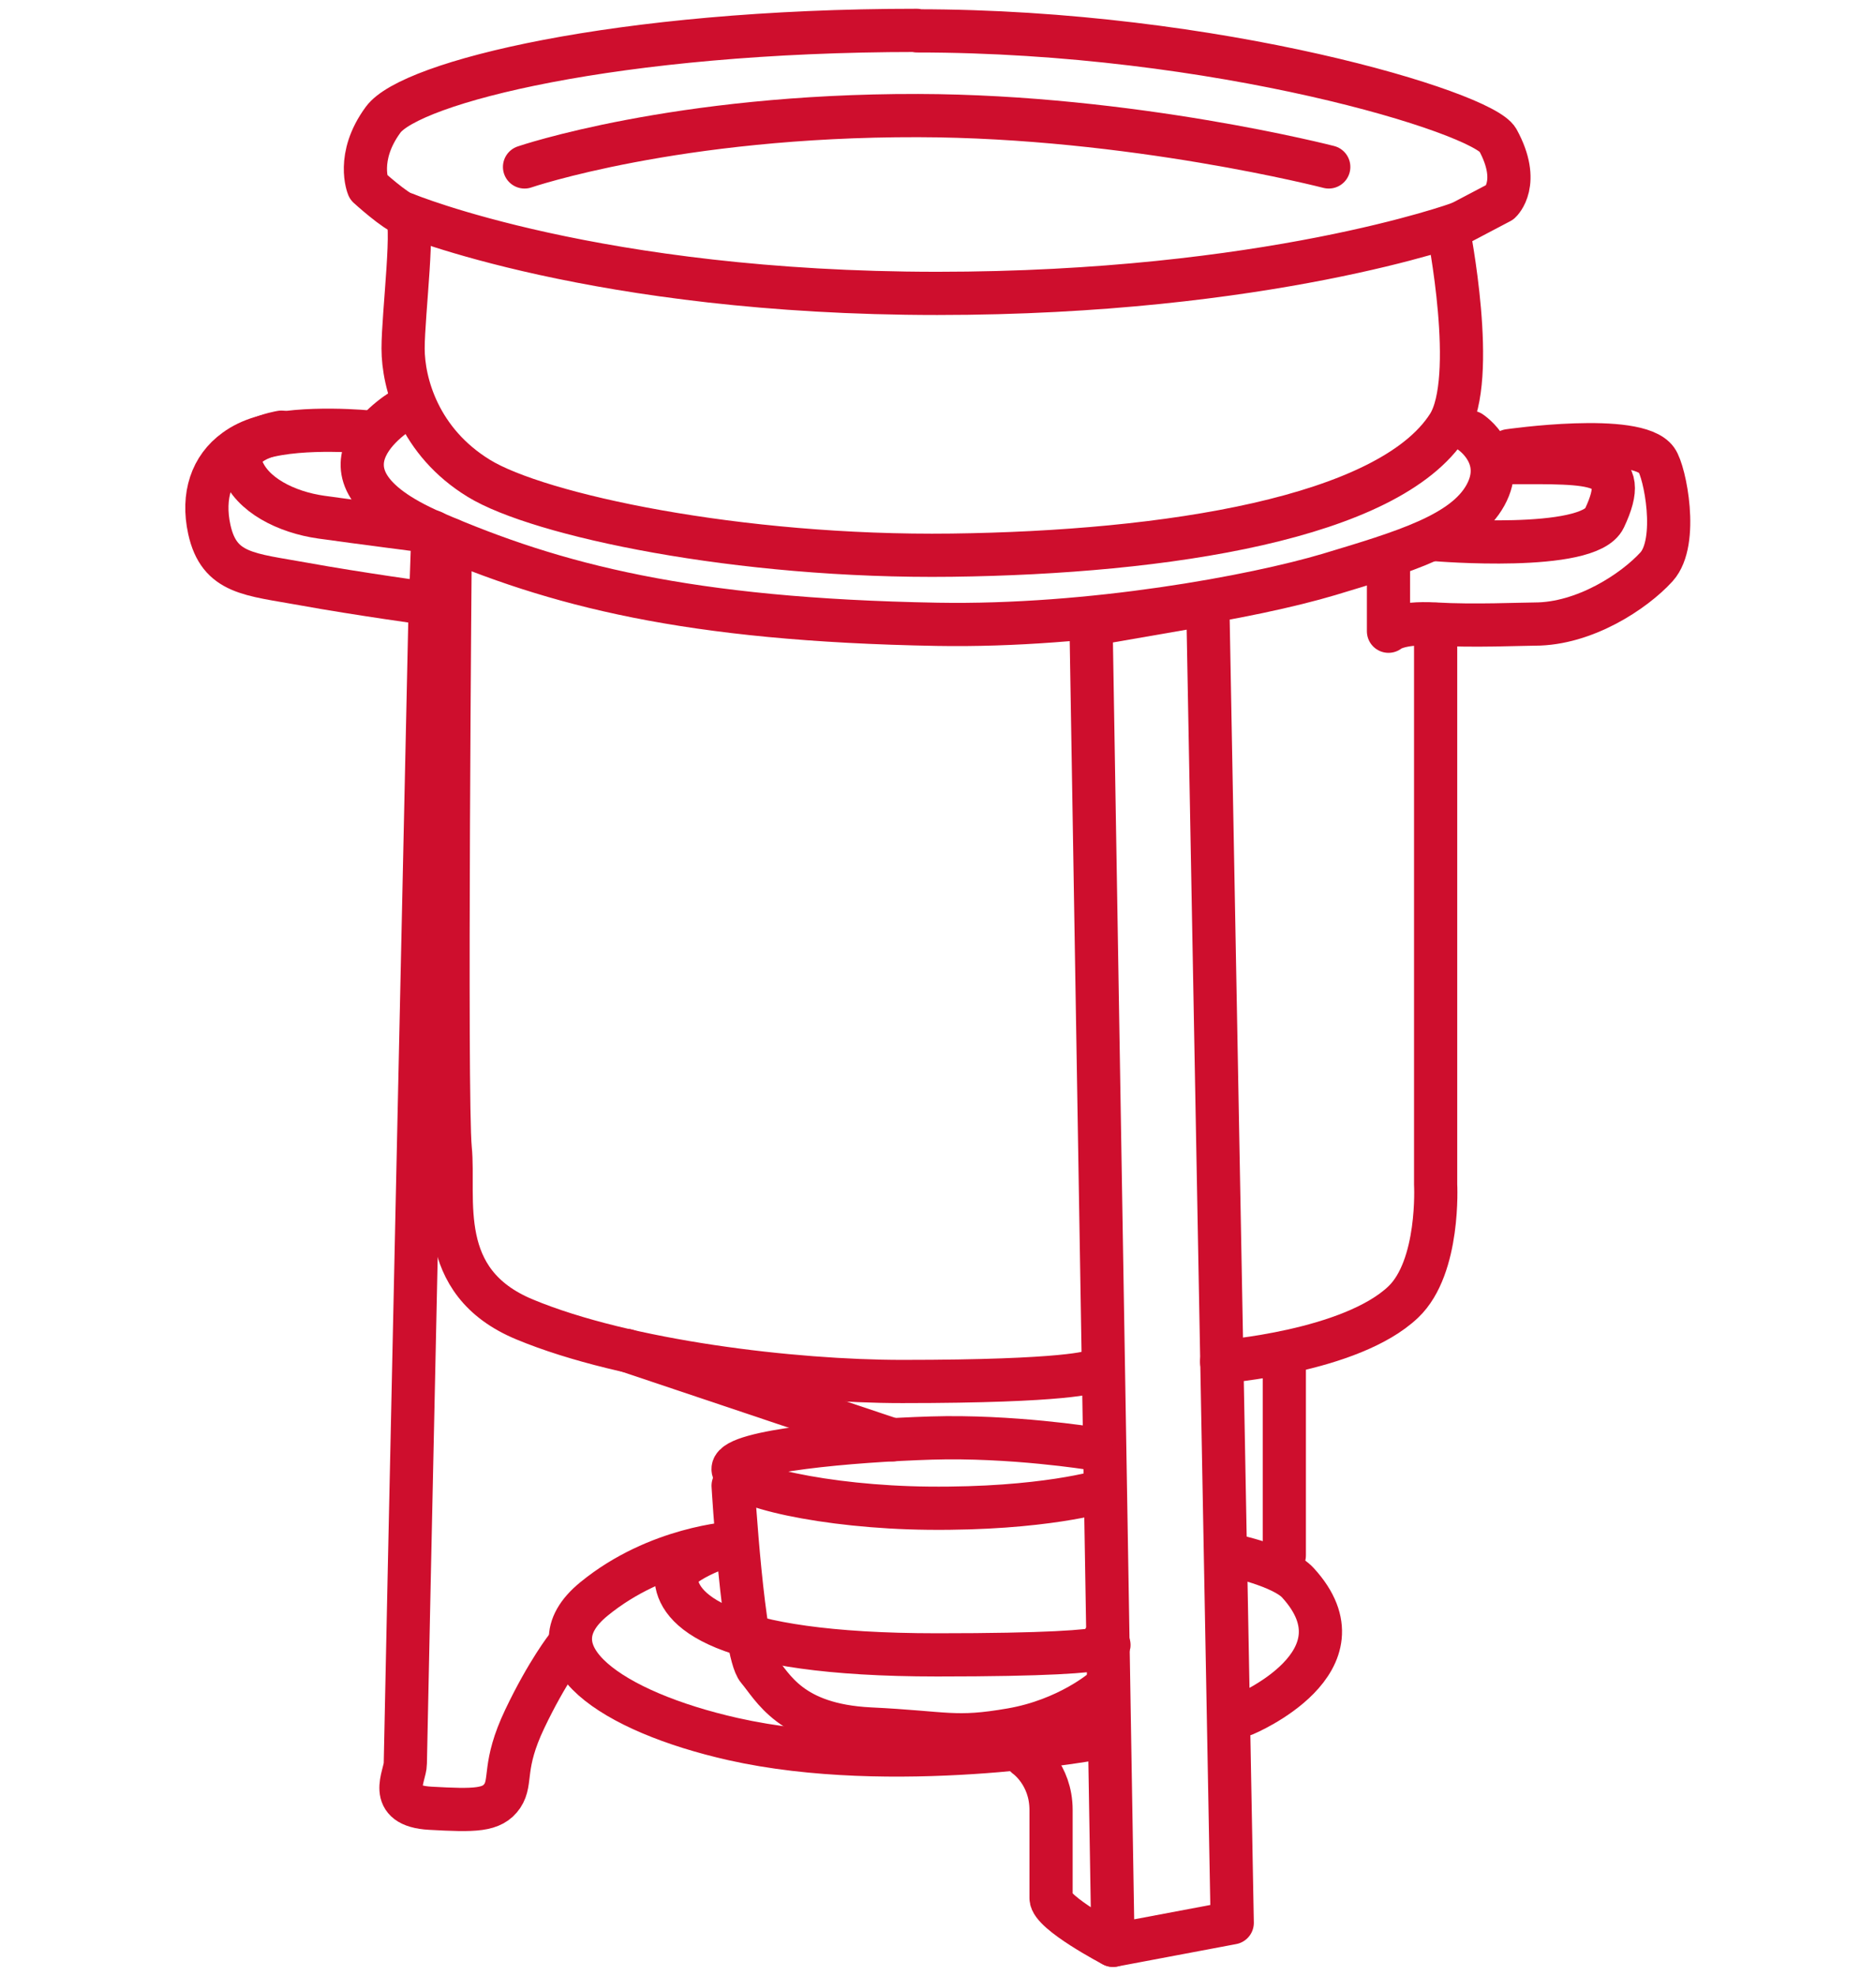
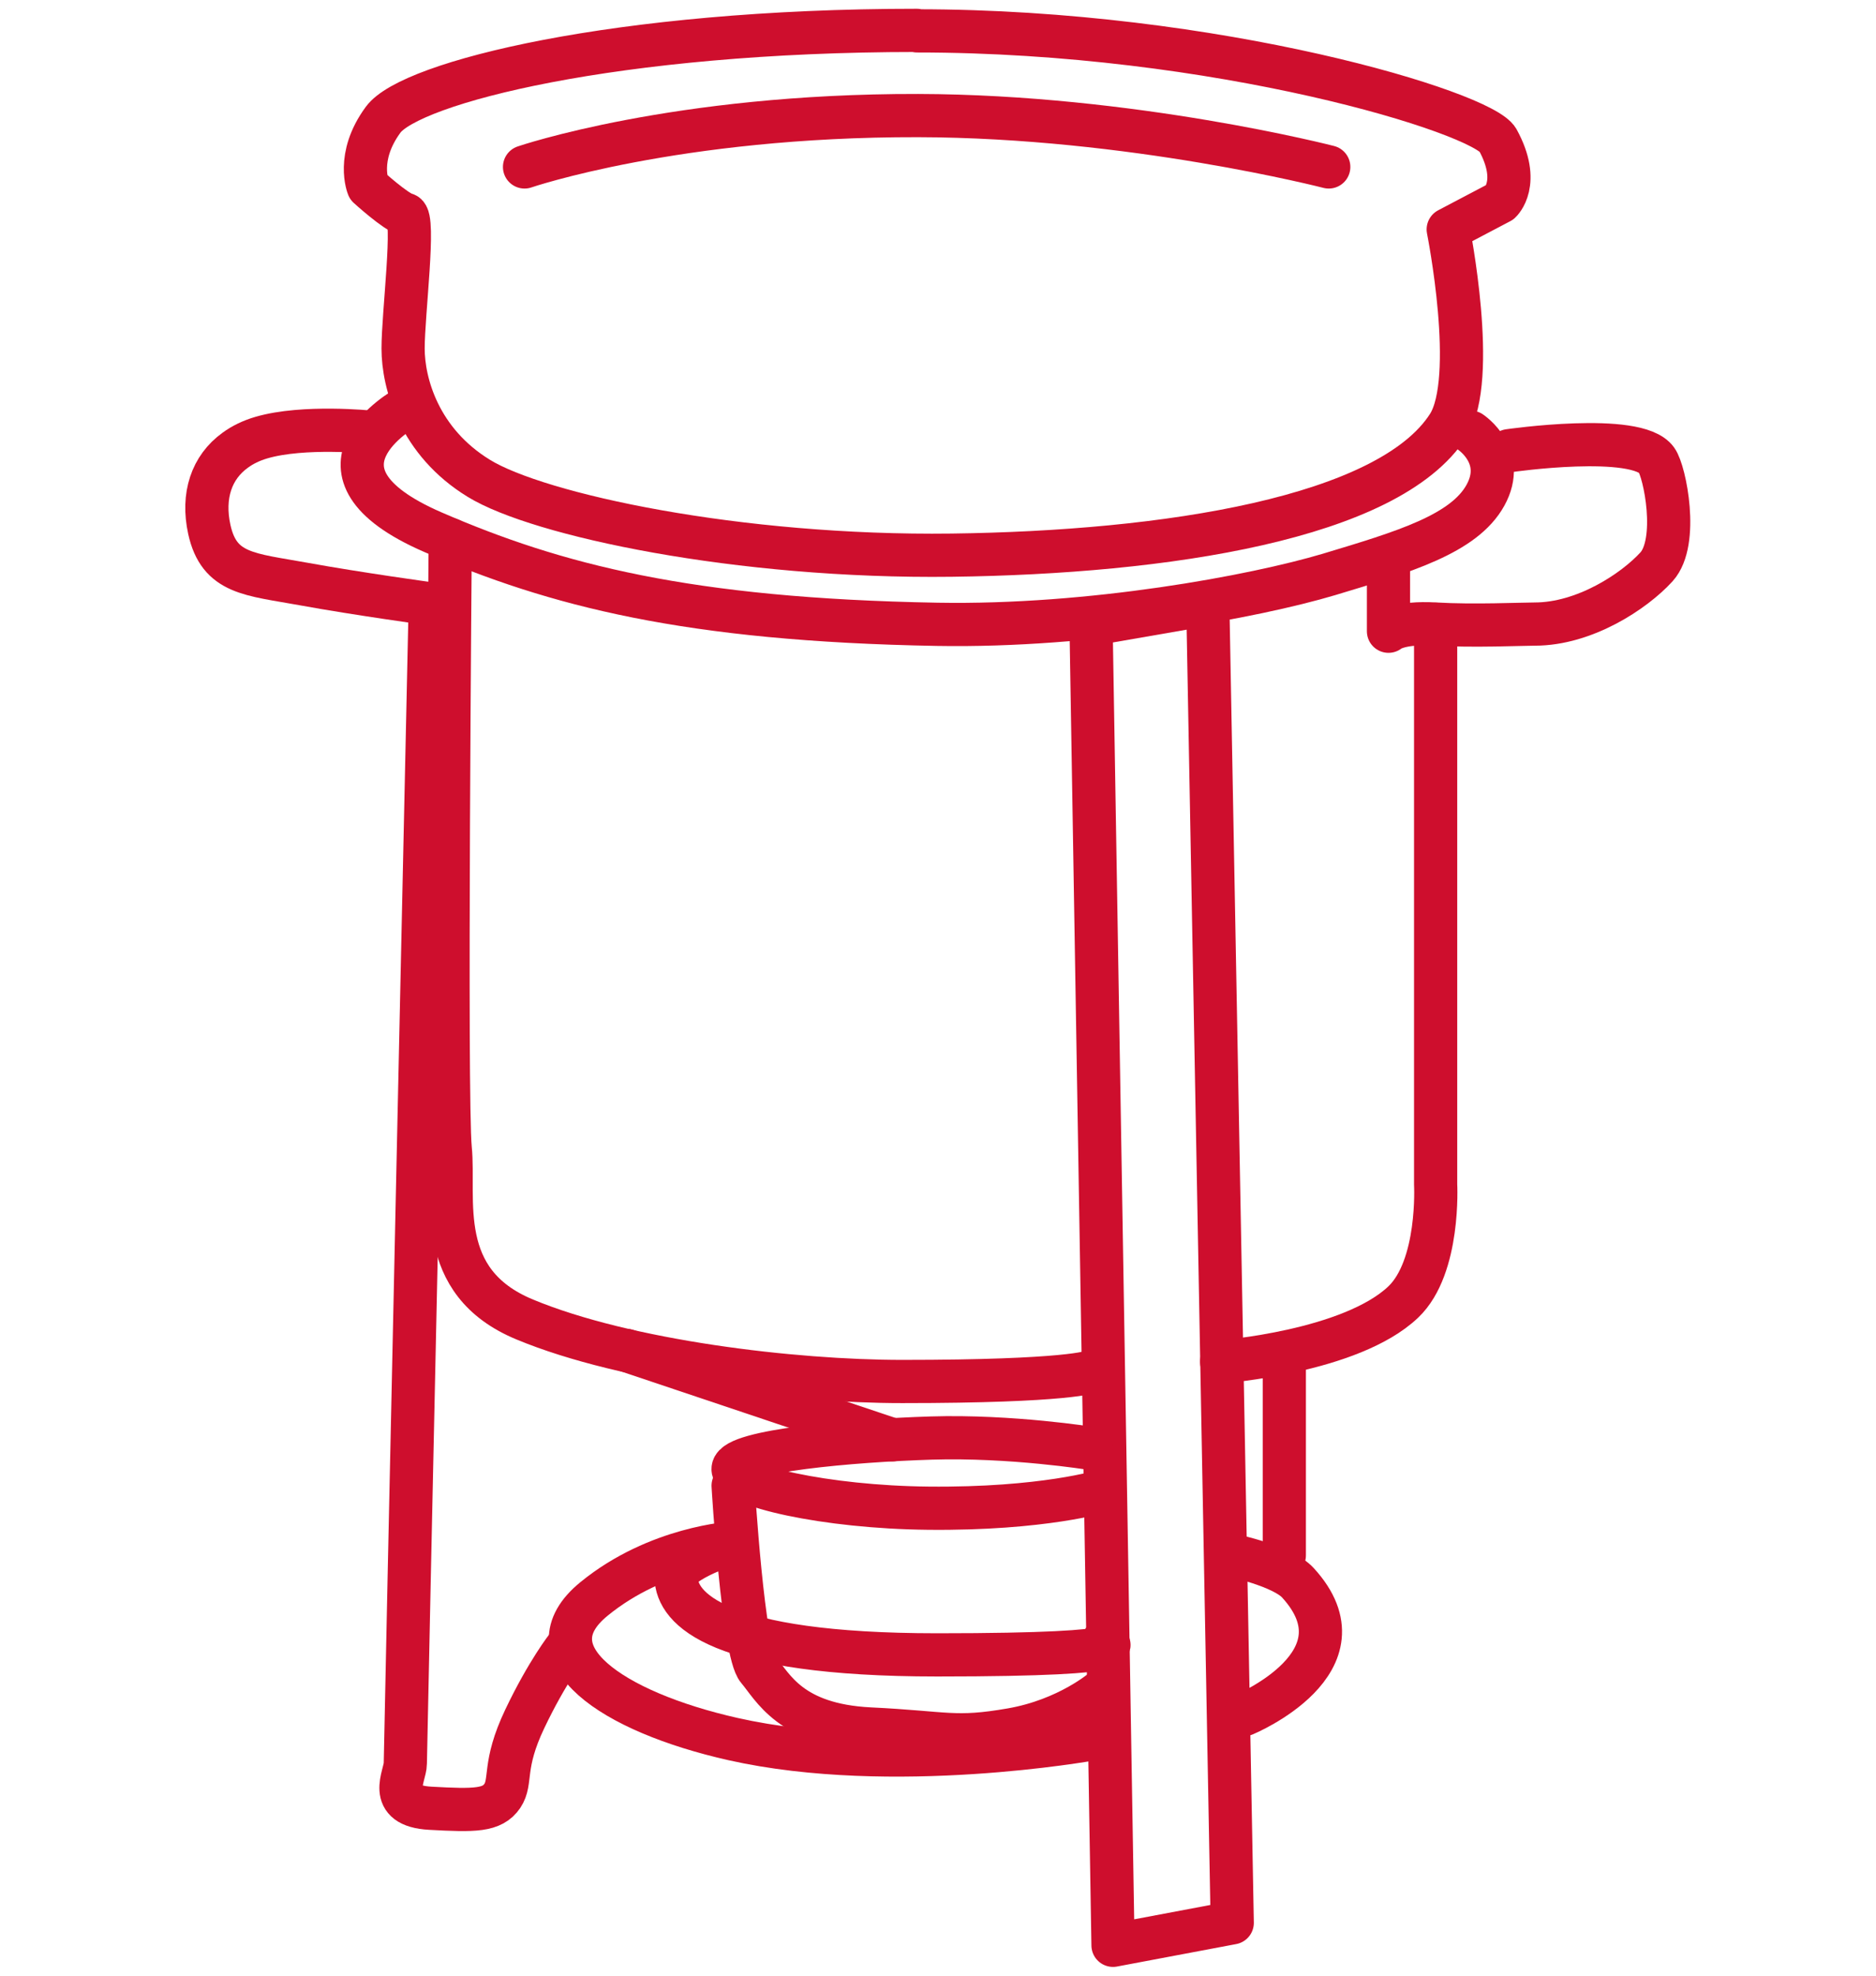
<svg xmlns="http://www.w3.org/2000/svg" id="Layer_1" viewBox="0 0 76 80">
  <defs>
    <style>.cls-1{fill:none;stroke:#ce0e2d;stroke-linecap:round;stroke-linejoin:round;stroke-width:1.75px;}</style>
  </defs>
-   <path class="cls-1" d="m16.43,8.67s7.74,3.21,21.54,3.21c13.36,0,21.13-2.83,21.13-2.83" />
  <path class="cls-1" d="m37.14,1.23c-12.17,0-20.52,2.11-21.62,3.62-1.11,1.51-.6,2.72-.6,2.72,0,0,1.11,1.01,1.51,1.11s-.1,4.02-.1,5.43.65,3.78,3.07,5.26c2.41,1.48,10.51,3.22,19.16,3.11,8.65-.11,17.7-1.49,20.11-5.25,1.21-1.89,0-7.94,0-7.94l2.11-1.11s.85-.77-.1-2.51c-.6-1.11-11.36-4.42-23.53-4.42Z" />
  <path class="cls-1" d="m15.01,17.5s-2.71-.28-4.42.22c-.41.12-.76.29-1.06.51-.96.69-1.35,1.84-1.05,3.21.4,1.81,1.63,1.81,3.83,2.21,2.2.4,5.12.8,5.12.8,0,0-1.01,46.46-1.01,46.96s-.8,1.71,1.01,1.81c1.81.1,2.51.1,2.92-.5.4-.6,0-1.21.91-3.12.91-1.91,1.71-2.92,1.71-2.92" />
-   <path class="cls-1" d="m11.4,17.5s-2.01.32-1.61,1.43c.4,1.11,1.81,1.81,3.22,2.01,1.41.2,4.53.6,4.53.6l-.1,2.92" />
  <polygon class="cls-1" points="44.2 25.28 45.09 78.77 49.92 77.86 48.93 24.46 44.2 25.28" />
-   <path class="cls-1" d="m41.57,71.13s1.01.7,1.01,2.16v3.57c0,.6,2.51,1.91,2.51,1.91" />
  <path class="cls-1" d="m56.25,22.95v2.61s.4-.38,1.91-.29c1.51.09,3.52,0,4.02,0,2.01,0,4.02-1.32,4.93-2.32.91-1.01.34-3.85,0-4.32-.8-1.13-5.98-.38-5.98-.38" />
  <path class="cls-1" d="m18.24,21.85s-.2,22.64,0,24.66-.68,5.39,3.02,6.92c4.12,1.71,10.86,2.51,15.29,2.51,6.79,0,7.66-.4,7.66-.4" />
-   <path class="cls-1" d="m58.16,21.85s6.19.52,6.84-.87c1.11-2.35-.4-2.25-3.87-2.25" />
  <path class="cls-1" d="m16.43,16.52s-4.61,2.55,1.11,5.03c4.94,2.14,10.3,3.55,20.43,3.73,6.23.11,12.85-1.12,15.87-2.02,3.02-.91,5.47-1.63,6.34-3.21s-.6-2.55-.6-2.55" />
  <path class="cls-1" d="m49.49,55.14s5.24-.4,7.36-2.42c1.49-1.42,1.31-4.76,1.31-4.76v-22.68" />
  <path class="cls-1" d="m44.2,58.65s-3.23-.52-6.47-.42c-3.24.1-7.93.52-8.03,1.23-.1.7,3.77,1.57,7.9,1.61,4.67.05,7.09-.7,7.09-.7" />
  <path class="cls-1" d="m29.7,62.48s-.56.17-1.12.42c-.59.27-1.2.63-1.19.99.04,1.24,1.64,3.12,10.58,3.12s6.71-.55,6.71-.55" />
  <path class="cls-1" d="m44.2,70.42s-8.04,1.45-14.5,0c-4.93-1.11-8.35-3.47-5.63-5.68,2.56-2.09,5.63-2.26,5.63-2.26" />
  <path class="cls-1" d="m49.92,62.98s2.04.43,2.66,1.11c2.94,3.21-2.16,5.33-2.16,5.33" />
  <path class="cls-1" d="m29.7,60.16s.4,6.74,1.01,7.44c.6.7,1.3,2.25,4.53,2.41,3.12.15,3.42.43,5.73.03,2.31-.4,3.73-1.64,3.73-1.64" />
  <line class="cls-1" x1="52.03" y1="55.14" x2="52.03" y2="62.98" />
  <path class="cls-1" d="m21.25,6.76s6.13-2.1,15.94-2.08c8.66.02,16.64,2.08,16.64,2.08" />
  <line class="cls-1" x1="25.37" y1="54.68" x2="36.16" y2="58.3" />
</svg>